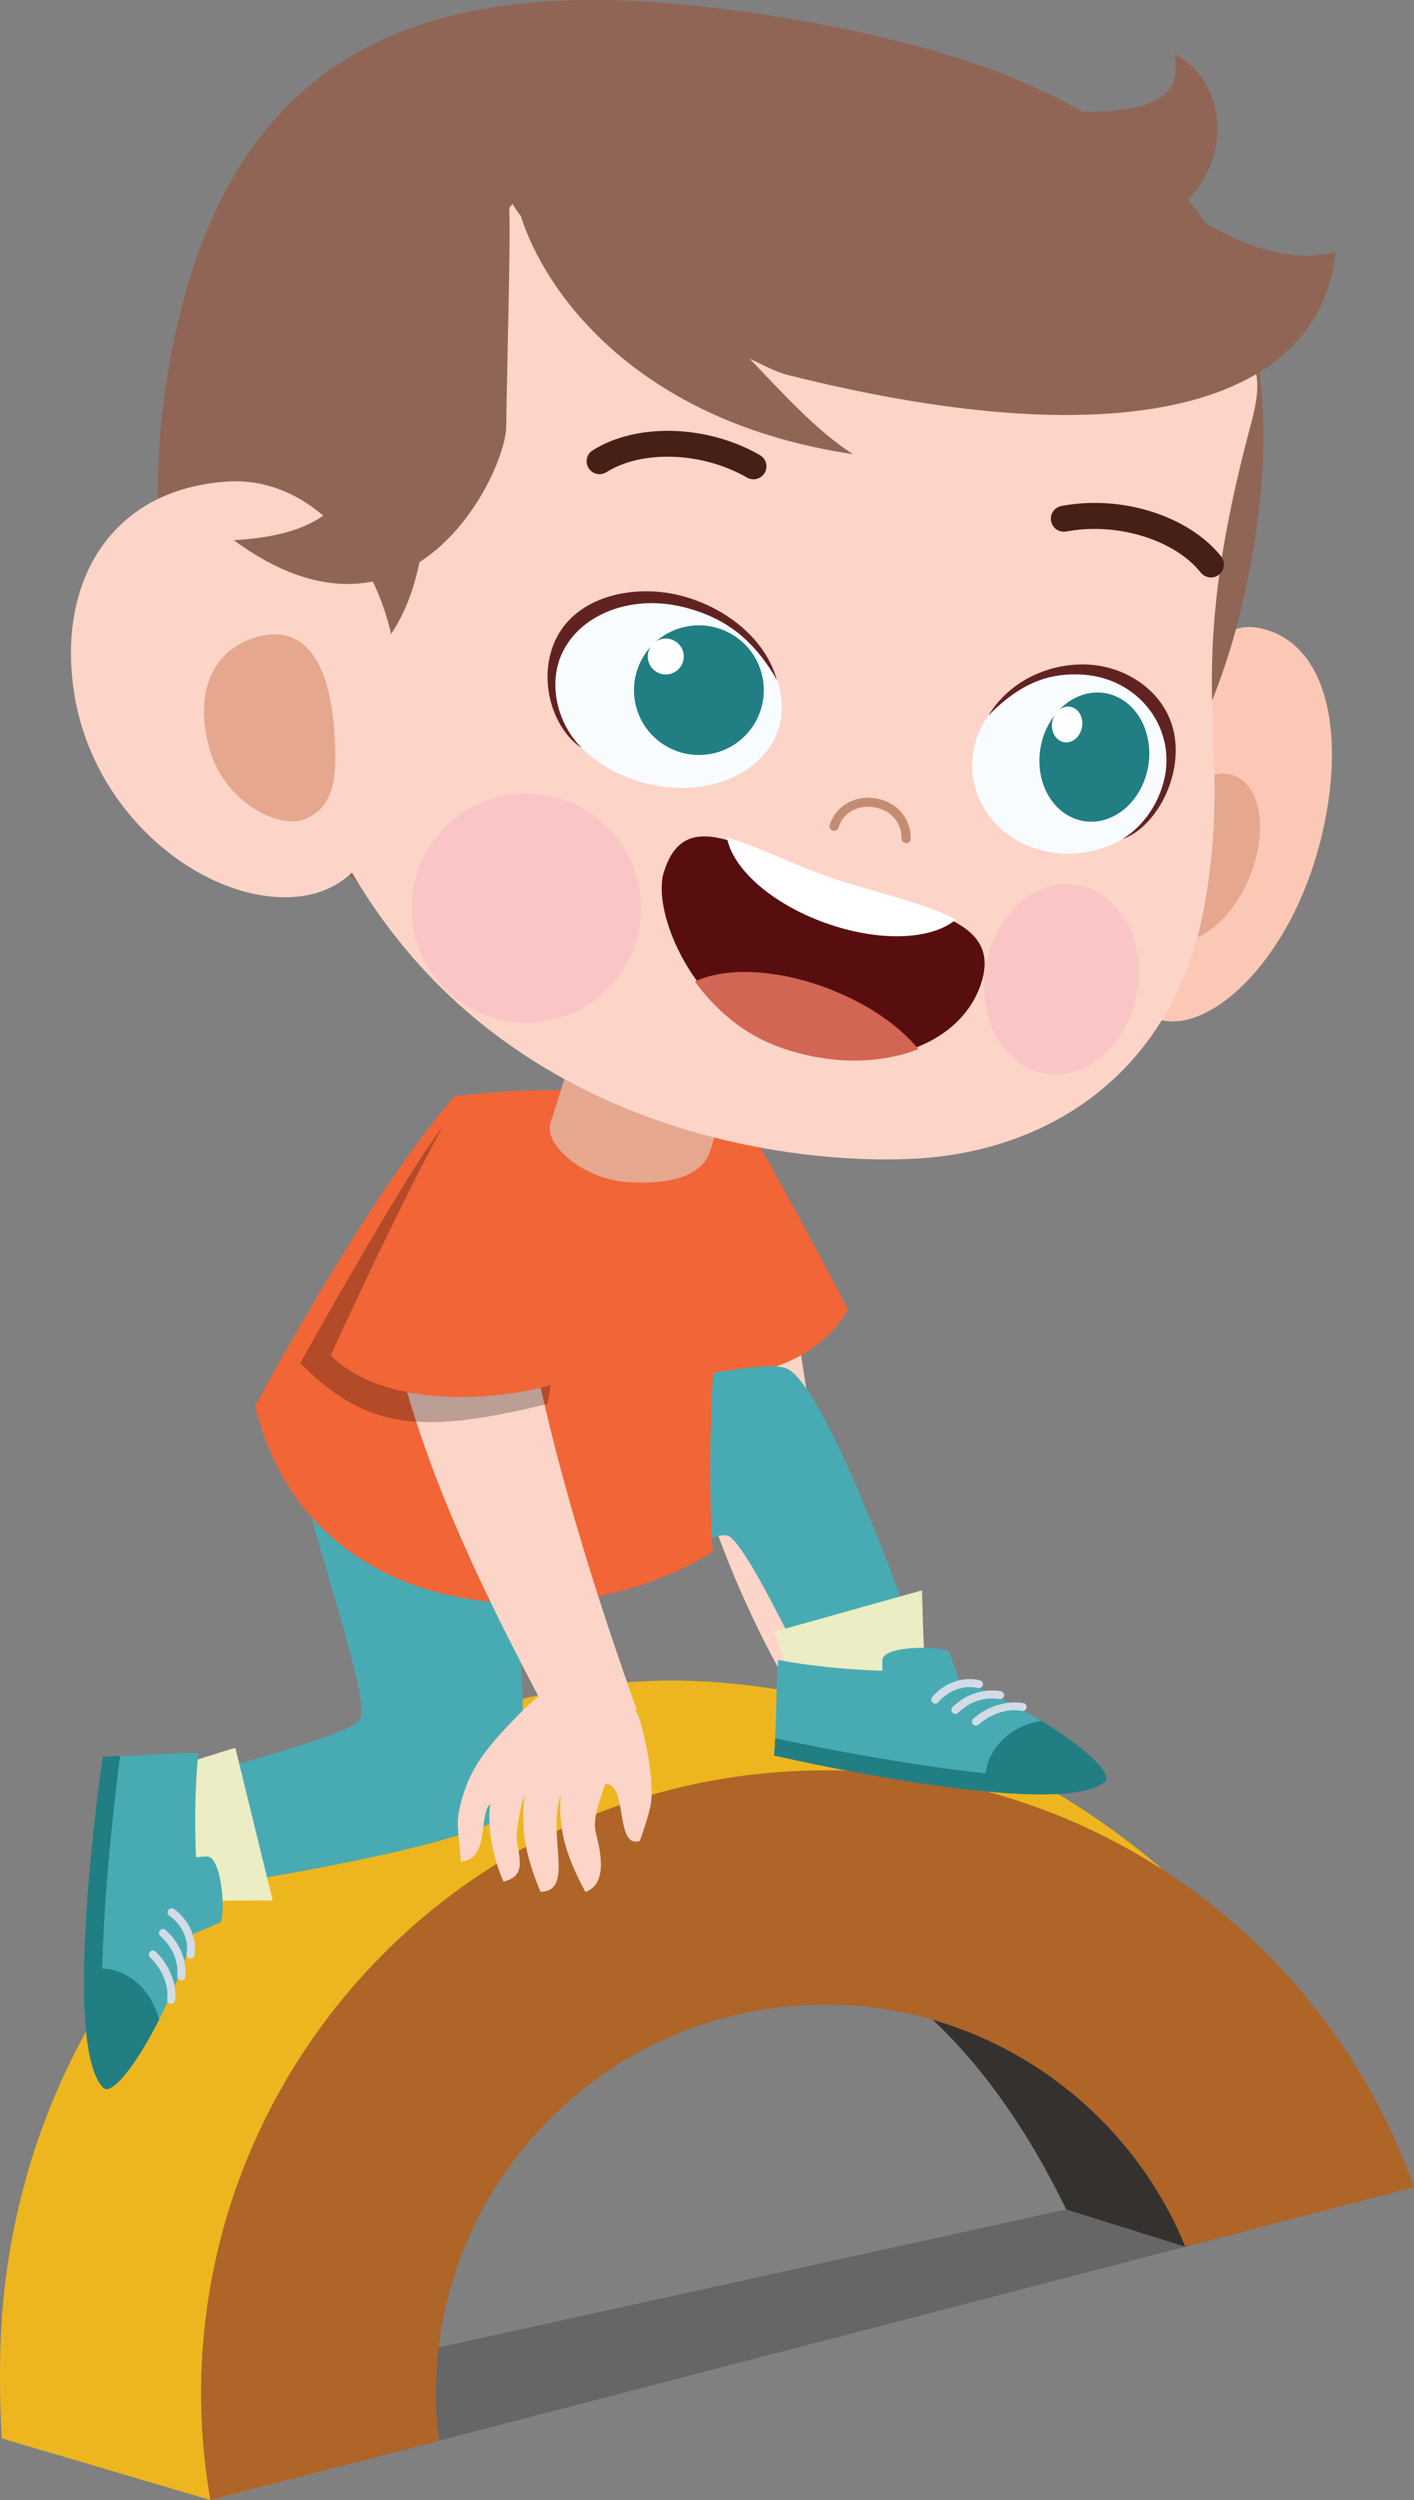
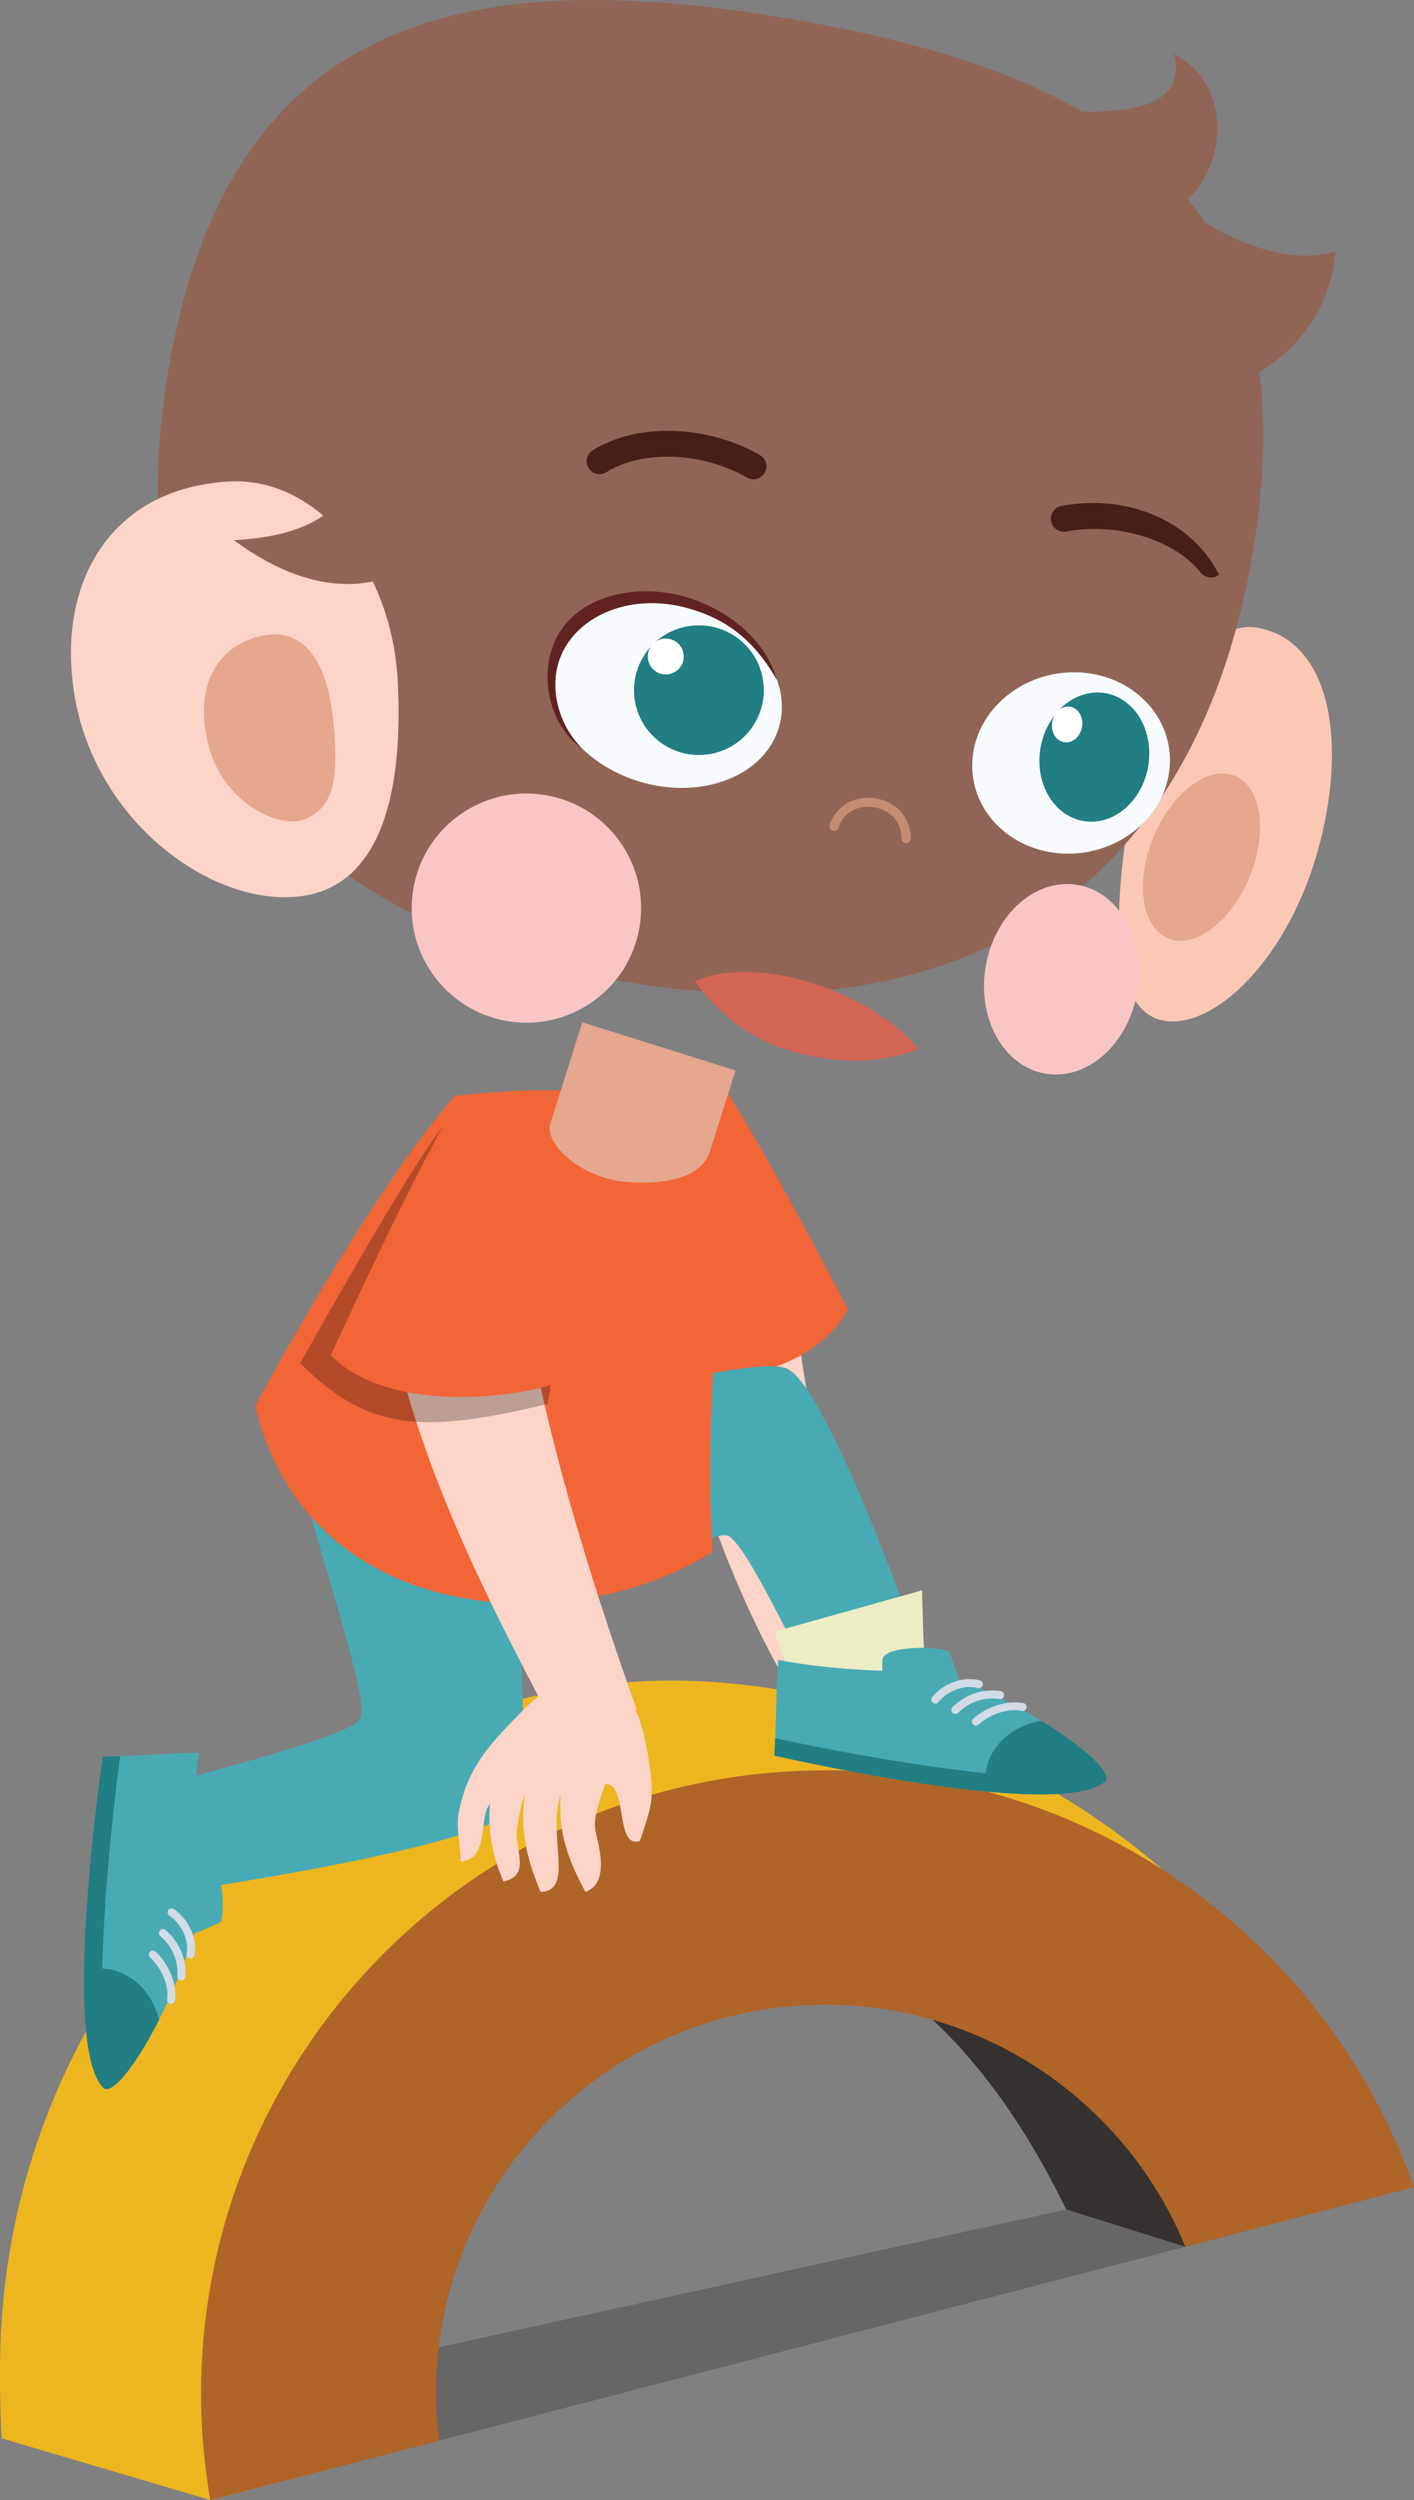
<svg xmlns="http://www.w3.org/2000/svg" width="133" height="235" viewBox="0 0 133 235" fill="none">
  <rect x="0" y="0" width="133" height="235" fill="#808080" stroke="none" />
  <g clip-path="url(#clip0_2869_43221)">
    <path opacity="0.2" d="M111.986 211.053L25.612 233.482L5.34 228.532L100.289 207.673L111.986 211.053Z" fill="#010101" />
    <path d="M100.289 207.673L111.49 211.176C113.462 210.655 116.14 209.976 118.138 209.446C118.854 207.02 119.181 204.505 119.022 201.849C118.271 189.046 106.822 179.296 93.464 180.081C88.646 180.364 84.243 181.996 80.609 184.546C87.93 188.711 94.693 196.176 100.289 207.673Z" fill="#34312E" />
    <path d="M127.81 206.941C123.071 176.34 86.683 155.702 58.543 158.164C25.691 161.04 0.937 187.89 0.035 220.785C-0.045 223.653 0.017 226.45 0.167 229.194L19.794 234.991L31.534 231.938C29.413 227.747 28.095 223.07 27.795 218.094C26.645 198.585 41.719 182.958 61.169 180.629C70.018 179.57 78.779 181.961 86.621 188.799C88.31 188.226 90.157 187.838 92.208 187.714C106.981 186.849 113.815 199.776 111.985 211.035C119.102 209.173 127.81 206.923 127.81 206.923V206.941Z" fill="#EEB61E" />
    <path d="M41.312 229.406C41.224 228.647 41.109 227.897 41.065 227.12C39.88 207.002 55.316 189.673 75.473 188.49C91.501 187.546 105.726 197.111 111.49 211.176L132.99 205.591C124.53 181.555 100.89 164.931 74.173 166.502C41.86 168.399 17.124 196.176 19.016 228.417C19.148 230.65 19.414 232.838 19.785 234.991L41.303 229.406H41.312Z" fill="#AF6428" />
    <path d="M14.366 178.132C12.952 178.29 10.821 169.008 12.191 168.628C21.837 165.946 32.154 163.317 33.78 161.72C35.045 160.484 30.642 148.202 28.175 138.469L46.759 135.469C48.624 144.866 50.268 167.199 48.279 169.996C45.6 173.737 15.842 177.964 14.366 178.132Z" fill="#48ABB4" />
-     <path d="M15.445 166.352C16.311 166.131 21.456 164.455 22.137 164.287L25.647 178.626C25.647 178.626 18.344 178.626 17.628 178.802C15.745 177.981 14.251 167.896 15.436 166.343L15.445 166.352Z" fill="#ECEDC5" />
    <path d="M18.239 181.732C18.947 181.511 19.839 181.07 20.662 180.726C21.272 180.47 20.936 174.452 19.459 174.496C19.079 174.505 18.743 174.532 18.442 174.576C18.39 173.543 18.363 172.432 18.363 171.249C18.363 168.682 18.478 166.379 18.672 164.755C16.33 164.737 12.28 165.099 9.673 165.108C9.673 165.108 5.668 192.152 9.726 196.238C10.875 197.385 15.499 190.458 18.239 181.749V181.732Z" fill="#48ABB4" />
    <path d="M11.298 165.064C10.715 165.082 10.158 165.099 9.663 165.099C9.663 165.099 5.658 192.144 9.716 196.229C9.875 196.388 10.105 196.388 10.396 196.247C8.505 188.897 10.423 171.779 11.298 165.064Z" fill="#217E83" />
    <path d="M14.949 189.849C14.914 189.699 14.879 189.549 14.834 189.399C13.871 186.267 10.891 184.396 8.186 185.217C8.089 185.243 8 185.288 7.912 185.323C7.85 190.37 8.274 194.764 9.724 196.229C10.476 196.979 12.721 194.261 14.958 189.849H14.949Z" fill="#217E83" />
    <path d="M17.549 183.646C17.514 183.849 17.646 184.043 17.85 184.087C18.053 184.123 18.247 183.99 18.292 183.787C18.575 182.217 17.779 180.426 16.355 179.437C16.188 179.323 15.949 179.358 15.834 179.534C15.79 179.596 15.763 179.676 15.763 179.746C15.763 179.861 15.816 179.984 15.922 180.055C17.116 180.884 17.788 182.367 17.549 183.655V183.646ZM16.683 185.746C16.656 185.949 16.824 186.135 17.027 186.152C17.231 186.17 17.416 186.011 17.434 185.808C17.567 184.158 16.886 182.561 15.578 181.414C15.418 181.282 15.18 181.29 15.047 181.449C14.985 181.52 14.95 181.608 14.95 181.696C14.95 181.802 14.994 181.908 15.082 181.979C16.621 183.329 16.744 184.917 16.683 185.746ZM16.471 188.023C16.674 186.532 15.914 184.652 14.64 183.443C14.49 183.302 14.251 183.302 14.11 183.461C14.039 183.532 14.004 183.629 14.004 183.717C14.004 183.814 14.039 183.911 14.119 183.99C15.233 185.04 15.905 186.664 15.719 187.926C15.684 188.137 15.834 188.323 16.046 188.349C16.25 188.376 16.444 188.235 16.471 188.023Z" fill="#D3DBE6" />
    <path d="M81.432 156.902C79.028 157.749 77.701 159.496 75.394 160.564C67.022 146.922 62.283 130.448 61.275 114.937C66.067 115.166 69.312 115.016 74.112 115.034C74.713 128.816 78.347 143.252 81.441 156.902H81.432Z" fill="#FCD5C8" />
    <path d="M79.76 123.072C75.693 130.467 63.679 130.281 62.132 128.631C62.132 128.631 57.208 109.025 67.18 101.251C68.585 101.631 79.76 123.072 79.76 123.072Z" fill="#F26537" />
    <path d="M88.389 160.379C88.814 161.729 80.07 165.567 79.434 164.287C74.987 155.331 70.469 145.705 68.595 144.408C67.145 143.402 55.882 150.011 46.758 154.246L40.34 136.59C49.242 133.008 70.92 127.219 74.041 128.649C78.222 130.572 87.947 158.958 88.389 160.379Z" fill="#48ABB4" />
    <path d="M75.005 159.452C74.766 158.667 73.042 153.99 72.865 153.364L86.728 149.481C86.728 149.481 86.869 156.223 87.064 156.876C86.303 158.649 76.525 160.485 75.005 159.461V159.452Z" fill="#ECEDC5" />
    <path d="M90.13 157.828C89.963 157.105 89.6 156.178 89.317 155.34C89.114 154.714 83.076 154.555 82.996 156.028C82.978 156.408 82.978 156.743 82.996 157.043C81.962 157.008 80.848 156.946 79.663 156.858C77.099 156.655 74.801 156.346 73.201 156.019C72.997 158.349 73.024 162.408 72.82 165.002C72.82 165.002 99.502 171.178 103.904 167.473C105.142 166.422 98.6 161.261 90.122 157.828H90.13Z" fill="#48ABB4" />
    <path d="M72.918 163.378C72.891 163.952 72.865 164.517 72.82 165.011C72.82 165.011 99.502 171.187 103.904 167.481C104.081 167.331 104.099 167.102 103.975 166.811C96.487 168.099 79.548 164.799 72.909 163.387L72.918 163.378Z" fill="#217E83" />
    <path d="M97.964 161.755C97.814 161.781 97.655 161.799 97.504 161.834C94.295 162.54 92.182 165.346 92.792 168.108C92.81 168.205 92.846 168.293 92.872 168.39C97.902 168.858 102.332 168.796 103.905 167.473C104.719 166.784 102.19 164.331 97.964 161.755Z" fill="#217E83" />
    <path d="M91.986 158.667C92.189 158.72 92.393 158.596 92.446 158.402C92.499 158.199 92.384 157.996 92.18 157.943C90.633 157.537 88.777 158.181 87.681 159.514C87.548 159.673 87.575 159.911 87.734 160.043C87.796 160.096 87.866 160.123 87.946 160.131C88.061 160.14 88.184 160.096 88.264 159.999C89.183 158.878 90.722 158.331 91.995 158.676L91.986 158.667ZM94.011 159.699C94.214 159.743 94.408 159.593 94.444 159.39C94.479 159.187 94.338 158.993 94.134 158.958C92.499 158.693 90.846 159.24 89.599 160.449C89.449 160.59 89.449 160.829 89.599 160.979C89.67 161.049 89.749 161.084 89.838 161.093C89.944 161.093 90.05 161.067 90.129 160.987C91.597 159.567 93.197 159.567 94.019 159.699H94.011ZM96.265 160.096C94.789 159.778 92.852 160.379 91.544 161.543C91.385 161.684 91.376 161.923 91.517 162.073C91.588 162.143 91.677 162.187 91.765 162.196C91.862 162.196 91.968 162.17 92.048 162.099C93.188 161.076 94.868 160.537 96.106 160.82C96.318 160.864 96.513 160.731 96.557 160.528C96.601 160.326 96.468 160.123 96.265 160.078V160.096Z" fill="#D3DBE6" />
    <path d="M67.03 145.855C54.14 154.105 29.085 153.284 24.002 132.152C24.002 132.152 34.575 112.342 42.788 103.007C60.081 101.075 64.219 104.842 69.974 107.551C65.872 126.363 66.862 143.19 67.03 145.855Z" fill="#F26537" />
    <path d="M54.769 96.089L51.78 105.566C51.135 107.604 54.848 110.825 59.012 111.107C63.636 111.425 66.155 110.234 66.792 108.195L69.179 100.616L54.76 96.089H54.769Z" fill="#E5A78E" />
    <path d="M59.887 160.731C57.597 161.852 55.405 163.025 53.239 164.358C45.989 150.708 39.085 137.604 36.256 122.331C41.039 121.995 44.248 121.466 49.013 120.919C51.232 134.534 55.219 147.54 59.896 160.731H59.887Z" fill="#FCD5C8" />
    <path d="M43.134 170.455C43.832 166.749 45.424 164.649 48.085 161.888C50.233 159.664 52.284 157.423 56.254 157.793C57.191 157.882 58.72 158.87 60.055 161.288C60.771 163.432 61.47 167.261 61.257 169.282C61.151 170.358 60.188 173.032 60.188 173.032C57.801 173.826 59.1 167.596 56.934 167.693C56.209 169.749 55.785 170.976 56.032 172.211C56.209 173.102 57.474 176.994 55.06 177.832C53.398 174.682 52.478 172.264 52.735 168.691C51.444 172.591 54.096 177.735 50.843 177.823C49.826 175.352 48.819 172.449 49.349 168.788C48.933 169.511 48.58 172.229 48.597 172.591C48.677 174.373 49.72 176.305 47.36 176.861C46.122 174.055 45.866 171.294 46.113 169.538C44.982 170.667 46.087 174.805 43.337 174.973C43.311 173.42 42.886 171.814 43.134 170.455Z" fill="#FCD5C8" />
    <path d="M124.167 79.148C121.453 89.86 114.301 96.795 109.483 95.939C104.665 95.084 104.514 86.383 106.318 76.086C108.121 65.798 113.488 58.121 118.306 59.004C124.892 60.212 126.731 69.08 124.176 79.148H124.167Z" fill="#FBC8B5" />
    <path d="M117.007 83.56C114.921 87.575 111.437 89.489 109.227 87.839C107.017 86.189 106.929 81.592 109.015 77.577C111.11 73.563 114.585 71.648 116.795 73.298C119.005 74.948 119.093 79.545 117.007 83.56Z" fill="#E5A78E" />
    <path d="M117.846 51.901C112.126 85.66 88.433 97.272 58.843 92.286C29.253 87.292 10.131 68.454 15.851 34.694C21.571 0.935 44.592 -3.247 74.182 1.747C103.772 6.741 123.566 18.141 117.846 51.901Z" fill="#916555" />
-     <path d="M117.413 33.486C118.332 34.73 118.607 36.327 117.714 39.671C110.897 65.004 116.078 68.692 113.382 84.619C110.729 100.298 99.201 108.257 85.905 108.919C72.926 109.563 39.844 105.61 28.069 70.88C23.065 56.136 28.157 27.989 31.198 22.88C41.471 5.63 51.001 9.15 75.075 13.218C97.592 17.021 106.963 19.412 117.422 33.495L117.413 33.486Z" fill="#FCD5C8" />
    <path d="M40.277 40.994C40.339 51.389 39.579 59.85 31.551 64.333C22.18 69.557 18.299 45.397 21.022 29.347C23.745 13.297 37.148 3.326 57.375 8.179C67.807 10.685 40.118 13.094 40.277 40.994Z" fill="#916555" />
    <path d="M60.152 87.151C59.162 93.019 53.592 96.963 47.713 95.975C41.843 94.986 37.882 89.427 38.872 83.56C39.863 77.692 45.432 73.748 51.311 74.736C57.19 75.724 61.142 81.283 60.152 87.151Z" fill="#FAC5C5" />
    <path d="M106.964 93.248C106.133 98.145 102.27 101.578 98.336 100.916C94.402 100.254 91.882 95.745 92.713 90.839C93.544 85.942 97.408 82.51 101.342 83.171C105.276 83.833 107.795 88.342 106.964 93.248Z" fill="#FAC5C5" />
    <path d="M52.124 62.277C50.825 66.822 54.503 71.851 60.346 73.519C66.19 75.186 71.972 72.857 73.28 68.313C74.58 63.769 70.902 58.739 65.067 57.072C59.224 55.404 53.442 57.733 52.133 62.277H52.124Z" fill="#F8FCFF" />
    <path d="M54.723 70.316C52.513 68.092 51.788 64.88 52.504 62.383C53.742 58.051 59.134 55.58 64.757 57.186C67.498 57.971 70.521 59.436 73.085 63.928C71.75 59.251 66.905 56.339 62.715 55.721C58.56 55.104 53.68 56.445 52.053 60.601C50.647 64.21 52.062 68.551 54.714 70.316H54.723Z" fill="#612321" />
    <path d="M60.523 61.704C58.772 64.58 59.683 68.33 62.565 70.077C65.447 71.825 69.204 70.916 70.955 68.039C72.705 65.163 71.795 61.413 68.912 59.666C66.03 57.918 62.273 58.827 60.523 61.704Z" fill="#217E83" />
    <path d="M61.176 60.83C60.69 61.624 60.946 62.666 61.742 63.151C62.538 63.636 63.581 63.38 64.067 62.586C64.553 61.792 64.297 60.751 63.501 60.266C62.706 59.78 61.662 60.036 61.176 60.83Z" fill="white" />
    <path d="M110.023 72.045C109.679 76.748 105.241 80.41 100.113 80.234C94.985 80.048 91.122 76.086 91.467 71.383C91.811 66.68 96.249 63.019 101.377 63.195C106.505 63.38 110.368 67.342 110.023 72.045Z" fill="#F8FCFF" />
-     <path d="M105.532 78.892C107.954 77.445 109.501 74.622 109.696 72.036C110.031 67.554 106.513 63.575 101.58 63.398C99.175 63.31 96.346 63.786 92.951 67.28C95.427 63.239 100.139 61.951 103.64 62.621C107.114 63.292 110.571 66.036 110.588 70.475C110.606 74.322 108.166 78.019 105.532 78.883V78.892Z" fill="#612321" />
    <path d="M98.602 68.145C97.046 71.057 97.718 74.763 100.113 76.43C102.509 78.098 105.709 77.092 107.265 74.18C108.821 71.269 108.15 67.563 105.754 65.895C103.358 64.227 100.158 65.233 98.602 68.145Z" fill="#217E83" />
    <path d="M99.175 67.263C98.742 68.066 98.928 69.098 99.591 69.557C100.254 70.016 101.147 69.742 101.571 68.93C102.004 68.127 101.819 67.095 101.156 66.636C100.493 66.177 99.6 66.451 99.175 67.263Z" fill="white" />
-     <path d="M113.664 54.256C114 54.327 114.371 54.248 114.663 54.009C115.194 53.586 115.273 52.827 114.858 52.297C111.799 48.477 105.487 46.483 99.837 47.559C99.174 47.683 98.741 48.327 98.865 48.989C98.989 49.65 99.634 50.083 100.288 49.959C105.018 49.059 110.464 50.709 112.939 53.815C113.134 54.053 113.381 54.194 113.664 54.248V54.256Z" fill="#461F16" />
+     <path d="M113.664 54.256C114 54.327 114.371 54.248 114.663 54.009C111.799 48.477 105.487 46.483 99.837 47.559C99.174 47.683 98.741 48.327 98.865 48.989C98.989 49.65 99.634 50.083 100.288 49.959C105.018 49.059 110.464 50.709 112.939 53.815C113.134 54.053 113.381 54.194 113.664 54.248V54.256Z" fill="#461F16" />
    <path d="M56.156 44.551C56.447 44.612 56.766 44.551 57.04 44.383C60.408 42.265 66.084 42.477 70.257 44.886C70.858 45.23 71.583 45.018 71.927 44.445C72.263 43.862 72.069 43.121 71.485 42.786C66.517 39.909 59.886 39.724 55.749 42.327C55.174 42.689 55.006 43.439 55.369 44.004C55.554 44.295 55.846 44.489 56.164 44.551H56.156Z" fill="#461F16" />
    <path d="M85.163 79.236C84.96 79.201 84.801 79.025 84.801 78.813C84.801 77.295 83.802 76.148 82.237 75.883C80.663 75.619 79.311 76.386 78.86 77.798C78.789 78.028 78.541 78.151 78.32 78.08C78.091 78.01 77.967 77.763 78.037 77.542C78.621 75.733 80.407 74.71 82.387 75.045C84.359 75.38 85.676 76.898 85.667 78.822C85.667 79.06 85.472 79.254 85.234 79.254H85.163V79.236Z" fill="#C58C74" />
    <path d="M7.046 65.56C9.026 76.907 19.255 84.751 27.459 84.319C35.663 83.886 37.971 74.895 37.414 64.069C36.857 53.242 29.749 44.798 21.544 45.257C10.326 45.892 5.189 54.892 7.046 65.56Z" fill="#FCD5C8" />
    <path d="M19.671 70.271C21.041 75.371 26.222 78.01 28.706 76.986C31.491 75.83 31.827 72.963 31.385 68.066C30.863 62.348 28.733 58.968 24.763 59.736C20.644 60.539 18.053 64.271 19.671 70.271Z" fill="#E5A78E" />
-     <path d="M92.2 92.675C90.034 98.71 81.617 101.216 73.395 98.278C65.174 95.339 61.31 85.731 62.424 82.033C64.564 74.975 71 80.639 79.372 83.172C87.726 85.704 94.366 86.639 92.2 92.675Z" fill="#580E0E" />
-     <path d="M79.459 82.916C75.172 81.619 71.37 79.536 68.373 78.716C68.895 81.636 72.555 84.936 77.638 86.754C82.713 88.572 87.637 88.351 89.9 86.436C87.425 85.104 83.659 84.195 79.459 82.925V82.916Z" fill="white" />
    <path d="M78.301 93.072C73.28 91.069 68.293 90.857 65.367 92.26C67.259 94.872 69.929 97.219 73.341 98.437C78.009 100.104 82.73 100.043 86.382 98.613C84.666 96.513 81.838 94.484 78.301 93.081V93.072Z" fill="#D36554" />
    <path opacity="0.26" d="M28.236 128.128C34.611 134.516 39.747 134.79 51.487 131.966C51.487 131.966 56.297 110.719 42.311 105.301C40.578 105.998 28.236 128.128 28.236 128.128Z" fill="#010101" />
    <path d="M31.102 127.396C37.476 133.784 52.797 130.881 54.512 128.905C54.512 128.905 57.668 108.425 43.682 103.007C41.949 103.704 31.102 127.405 31.102 127.405V127.396Z" fill="#F26537" />
    <path d="M47.819 18.786C48.137 19.624 47.686 33.936 47.616 40.095C47.563 44.515 38.625 63.01 21.986 50.771C45.75 49.536 23.507 25.395 47.819 18.786Z" fill="#916555" />
    <path d="M125.625 23.674C119.543 25.333 112.983 20.771 111.021 19.412C116.033 15.194 115.503 7.686 110.437 5.065C113.885 19.677 63.201 -1.438 47.518 12.98C47.968 13.041 46.103 16.721 48.985 20.303C51.222 27.389 59.806 39.662 80.228 42.689C76.719 40.448 73.412 36.724 70.521 33.724C71.697 34.254 72.855 34.933 74.146 35.259C106.697 43.421 124.211 37.668 125.625 23.683V23.674Z" fill="#916555" />
  </g>
  <defs>
    <clipPath id="clip0_2869_43221">
      <rect width="133" height="235" fill="white" />
    </clipPath>
  </defs>
</svg>